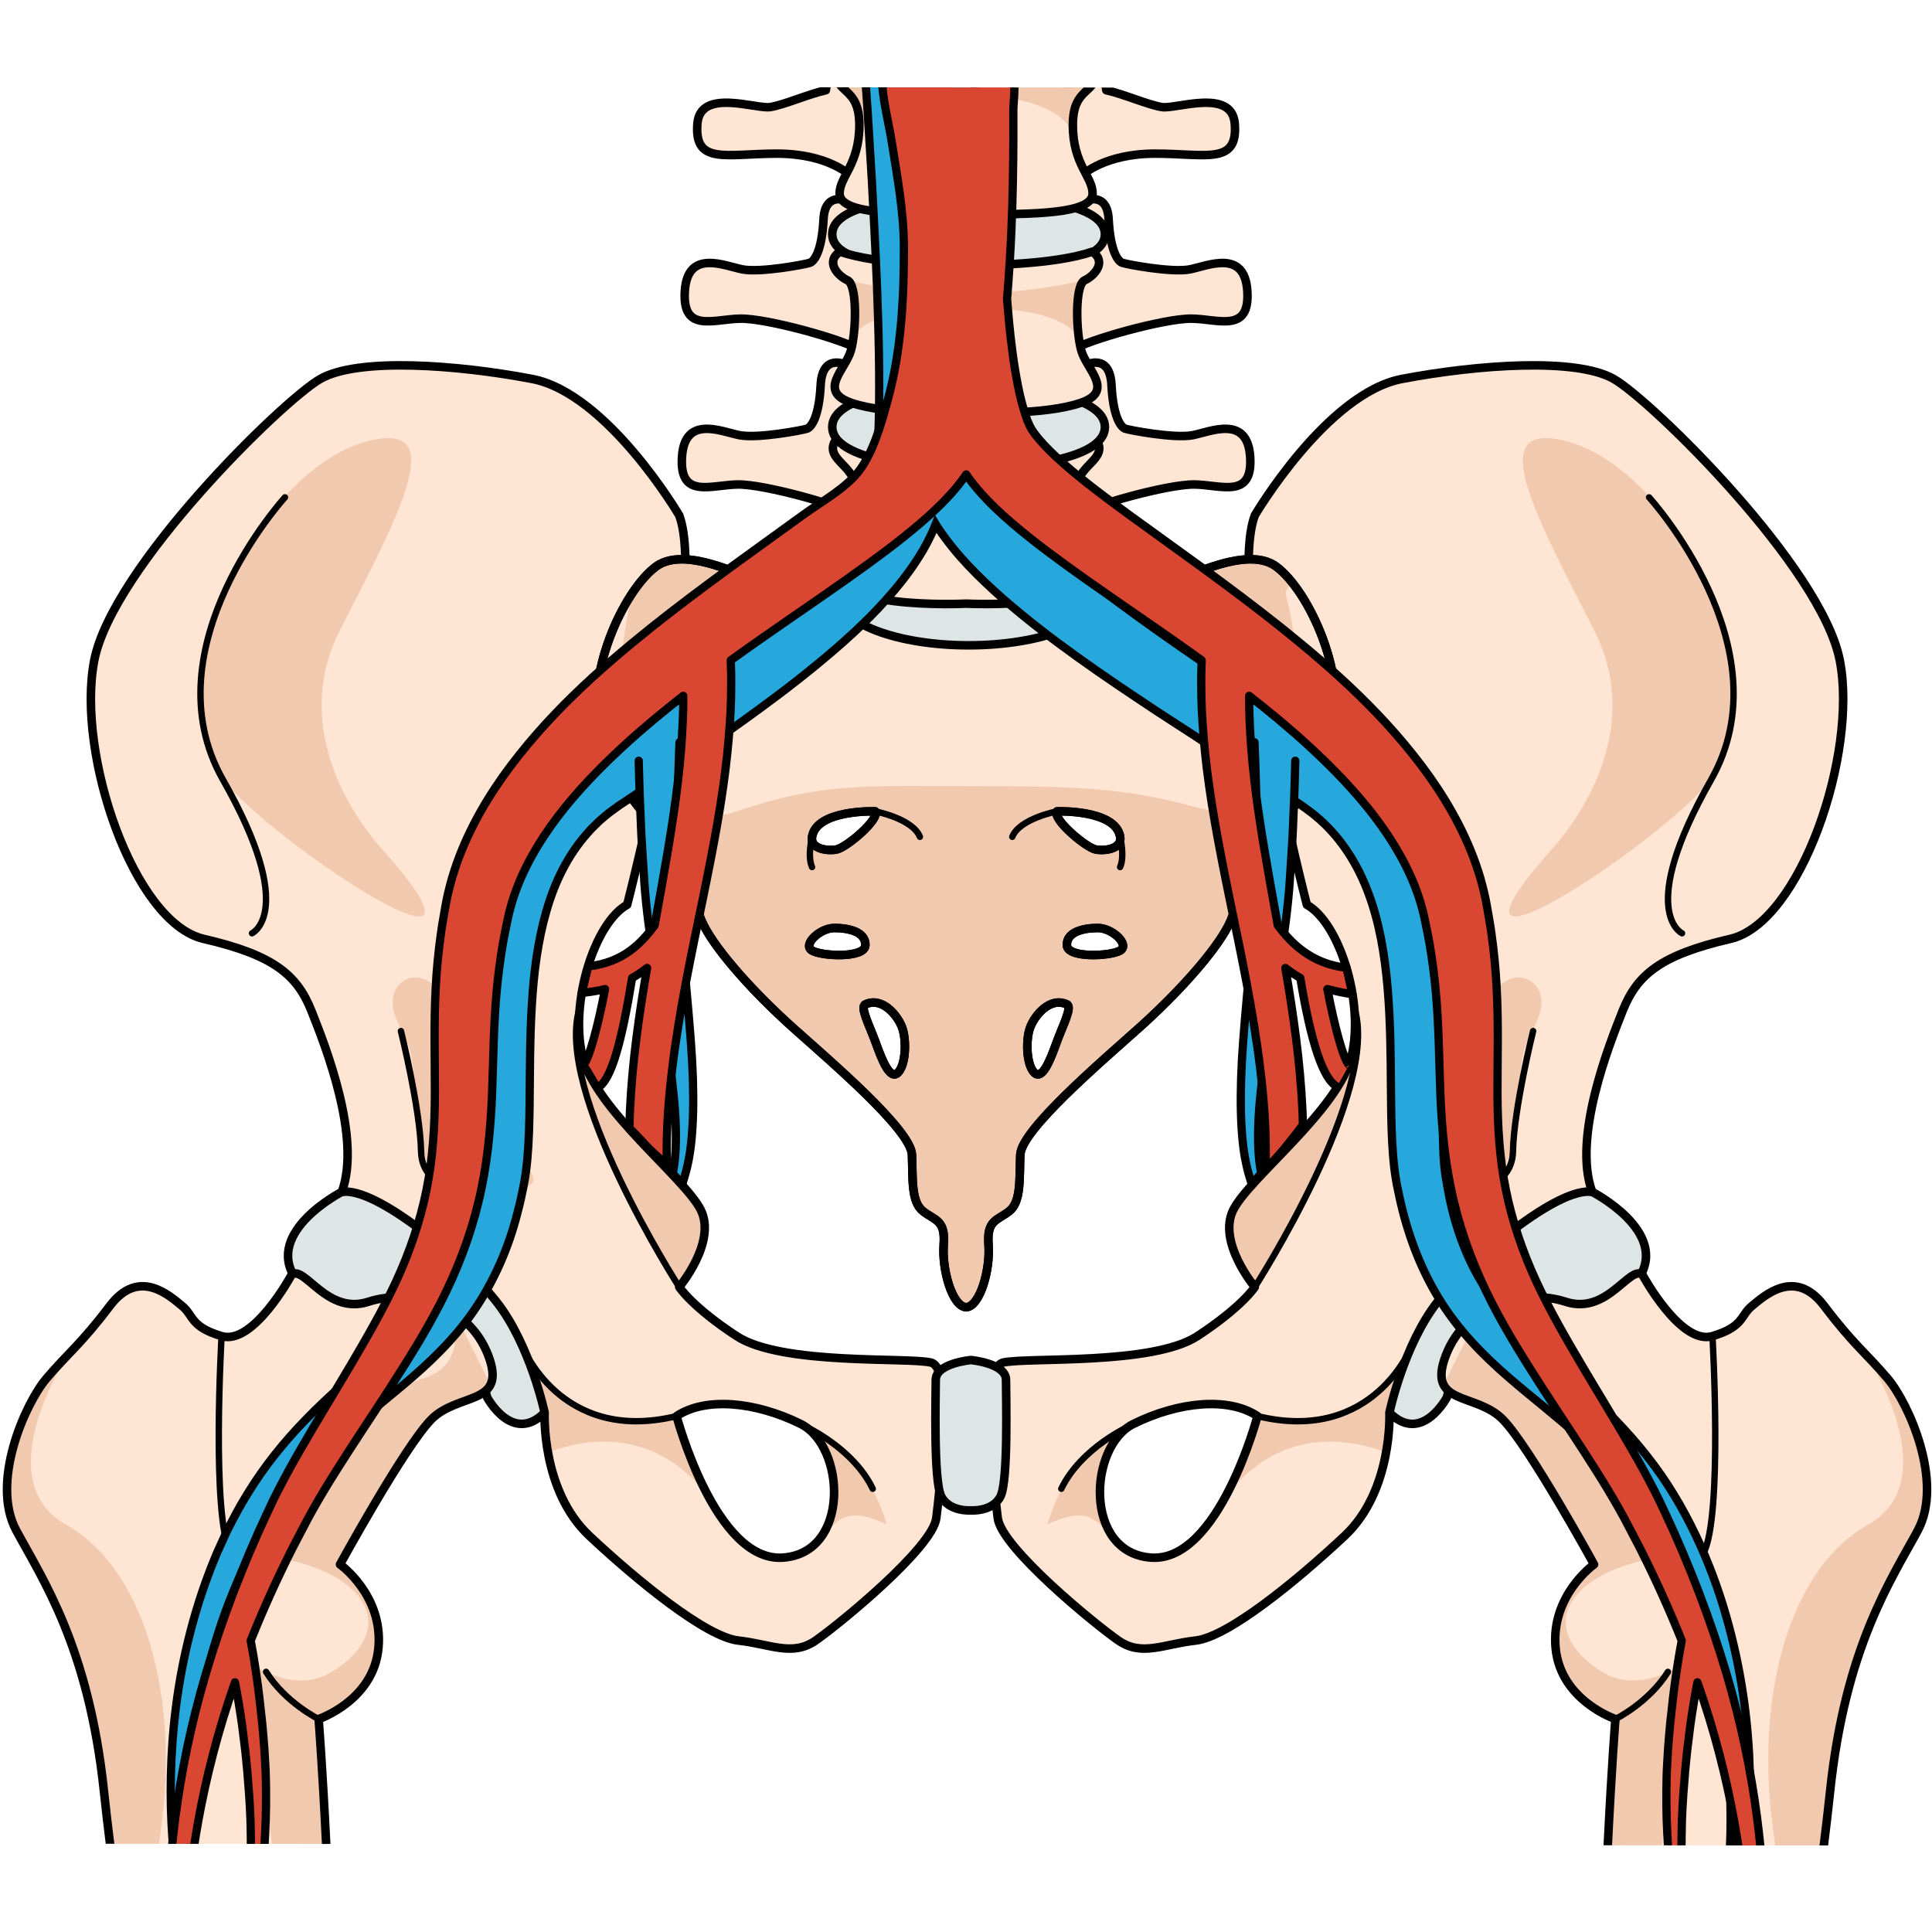
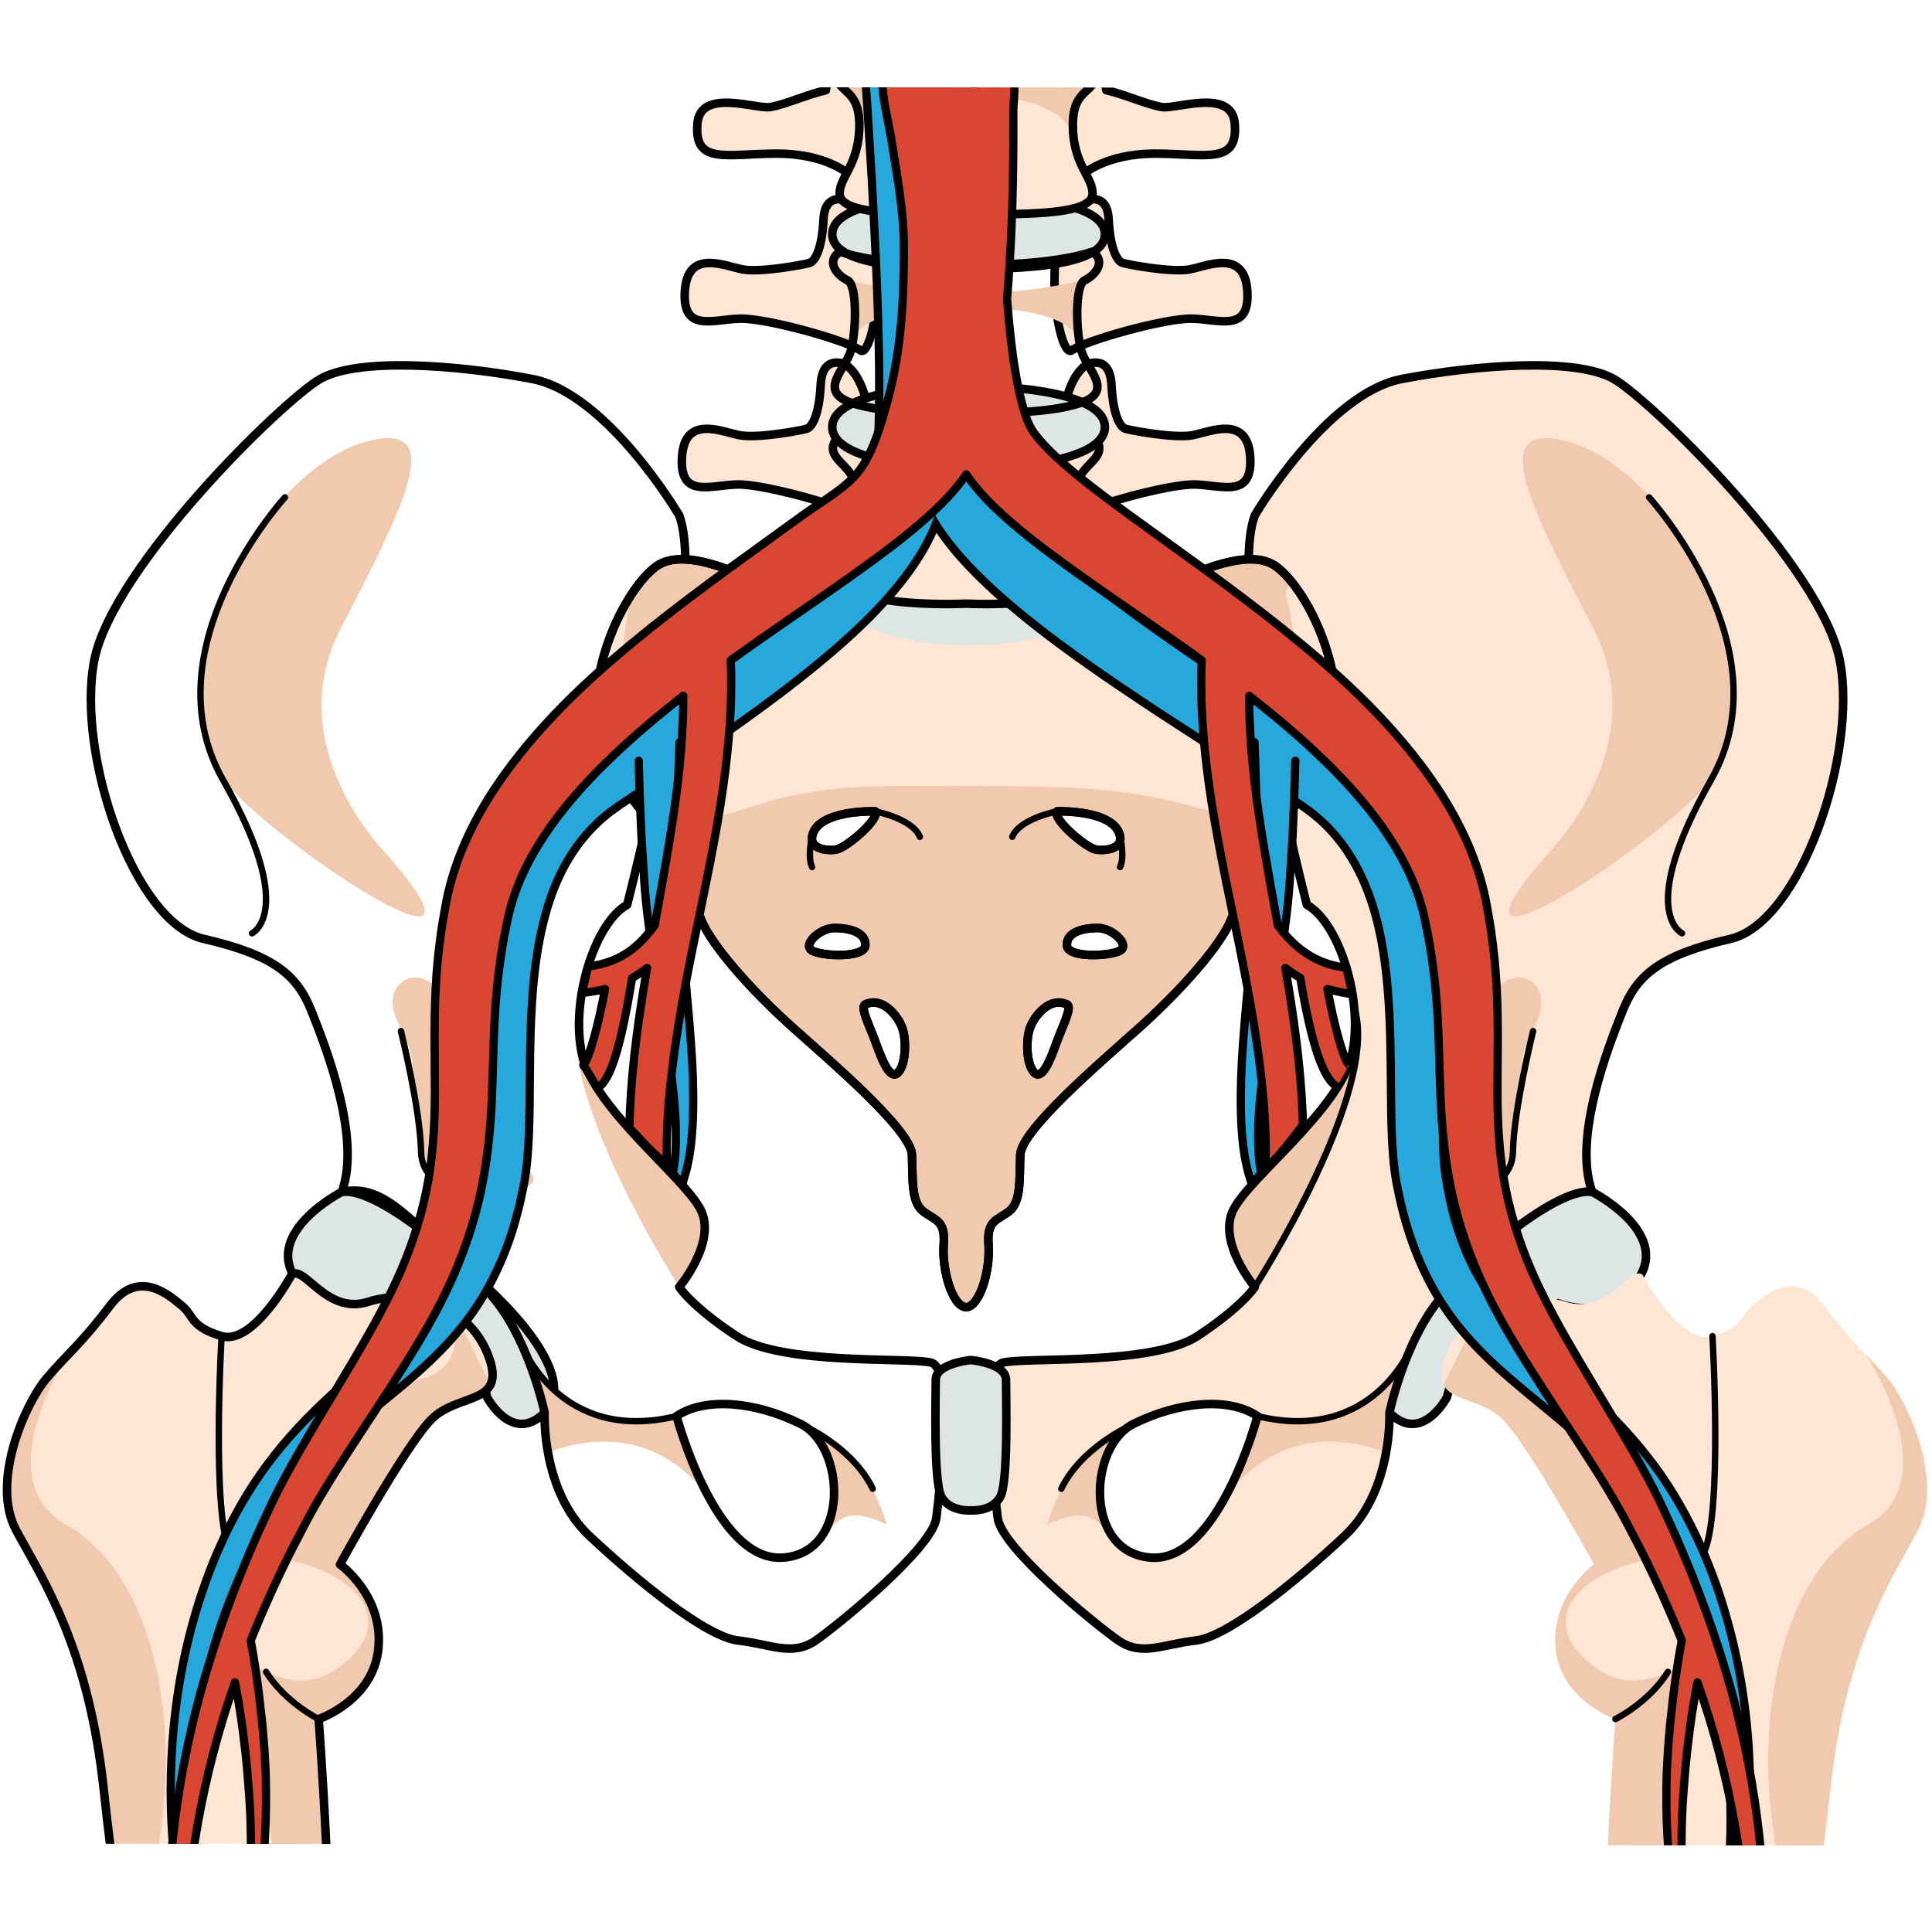
<svg xmlns="http://www.w3.org/2000/svg" xmlns:xlink="http://www.w3.org/1999/xlink" version="1.1" id="Layer_1" width="800px" height="800px" viewBox="0 0 234.671 213.687" enable-background="new 0 0 234.671 213.687" xml:space="preserve">
  <g>
    <g>
      <defs>
        <polygon id="SVGID_1_" points="239.917,213.687 -7.544,213.437 -7.544,0 239.917,0.25    " />
      </defs>
      <clipPath id="SVGID_2_">
        <use xlink:href="#SVGID_1_" overflow="visible" />
      </clipPath>
      <g clip-path="url(#SVGID_2_)">
        <g>
          <g>
            <path fill="#DDE5E5" d="M41.52,134.283c0,0-9.374,4.795-5.668,10.465c3.706,5.666,9.81,3.051,9.81,3.051       s5.885,0.436,8.937,2.834c3.053,2.396,4.578,8.613,4.578,8.613s3.054,5.771,6.977,1.848c3.923-3.922-2.921-11.961-9.653-17.576       C49.768,137.904,46.752,133.191,41.52,134.283z" />
            <path fill="none" stroke="#000000" stroke-width="1.037" stroke-linecap="round" stroke-linejoin="round" stroke-miterlimit="10" d="       M41.52,134.283c0,0-9.374,4.795-5.668,10.465c3.706,5.666,9.81,3.051,9.81,3.051s5.885,0.436,8.937,2.834       c3.053,2.396,4.578,8.613,4.578,8.613s3.054,5.771,6.977,1.848c3.923-3.922-2.921-11.961-9.653-17.576       C49.768,137.904,46.752,133.191,41.52,134.283z" />
-             <path fill="#FFE5D3" d="M113.078,155.012c-2.834-0.674-18.151,0.357-23.601-3.211c-5.449-3.566-6.976-5.965-6.976-5.965       s4.576-5.449,2.615-9.373s-12.86-12.207-14.387-18.746c-1.525-6.539,1.526-16.131,5.45-18.311c0,0,9.811-37.93,6.321-47.303       c0,0-8.719-14.822-17.874-16.567c-9.156-1.744-21.145-2.615-25.722,0C34.328,38.153,13.621,58.426,11.44,69.76       c-2.181,11.336,4.794,31.827,13.296,33.788c8.501,1.963,11.336,4.359,13.079,8.721c1.743,4.359,6.103,15.476,3.705,22.015       c4.143-0.654,14.604,8.064,18.748,13.297c4.142,5.23,5.885,13.514,5.885,13.514s-0.437,9.469,5.449,14.98       s14.169,12.268,18.093,12.705c3.924,0.436,6.539,1.961,9.373,0c2.833-1.963,14.229-11.268,14.663-14.896       C114.167,170.25,115.911,155.686,113.078,155.012z M95.088,178.707c-8.215,0.564-12.91-17.191-12.91-17.191       c3.521-2.348,9.584-1.76,15.062,0.945C102.716,165.168,103.303,178.143,95.088,178.707z" />
            <path fill="#F1C9AE" d="M82.501,145.836c0,0,4.576-5.449,2.615-9.373s-12.86-12.207-14.387-18.746       c-0.421-1.805-0.483-3.844-0.285-5.895C67.094,121.896,82.501,145.836,82.501,145.836z" />
            <g>
              <path fill="#F1C9AE" d="M66.557,165.902c11.225-4.061,17.431,2.49,19.729,5.797c-2.614-4.656-4.044-9.943-4.104-10.164        c-2.464,0.408-5.181,0.998-8.13,0.604c-6.963-0.936-10.068-7.955-10.068-7.955h-0.025c1.515,3.691,2.193,6.91,2.193,6.91        S66.065,163.154,66.557,165.902z" />
              <path fill="#F1C9AE" d="M95.768,161.793l-0.007,0.002c0.496,0.207,0.99,0.426,1.479,0.666        c4.429,2.189,5.656,11.09,1.622,14.715l0.001-0.002c2.854-2.498,3.038-5.104,8.823-2.533        C104.792,164.465,95.768,161.793,95.768,161.793z" />
              <polygon fill="#F1C9AE" points="87.336,173.428 87.331,173.418 87.335,173.43       " />
            </g>
            <path fill="#F1C9AE" d="M49.464,108.428c-1.266,0.508-2.126,1.973-1.638,3.895c0.506,1.996,1.819,3.463,2.152,5.621       c0.422,2.722,0.616,5.503,0.914,8.244c0.508,4.672,1.459,8.48,10.553,7.938c9.094-0.541-3.216-6.416-3.692-8.121       c-1.435-5.127-1.066-12.347-4.828-16.556C51.854,108.249,50.518,108.006,49.464,108.428z" />
            <path fill="#F1C9AE" d="M46.718,92.987c0,0-12.67-12.785-5.418-26.95c7.253-14.162,13.015-24.889,4.133-23.127       c-8.883,1.764-16.894,13.455-18.79,19.969c-1.897,6.512-3.221,14.285,0,20.53C29.863,89.653,64.088,112.735,46.718,92.987z" />
            <path fill="none" stroke="#000000" stroke-width="1.037" stroke-linecap="round" stroke-linejoin="round" stroke-miterlimit="10" d="       M113.078,155.012c-2.834-0.674-18.151,0.357-23.601-3.211c-5.449-3.566-6.976-5.965-6.976-5.965s4.576-5.449,2.615-9.373       s-12.86-12.207-14.387-18.746c-1.525-6.539,1.526-16.131,5.45-18.311c0,0,9.811-37.93,6.321-47.303       c0,0-8.719-14.822-17.874-16.567c-9.156-1.744-21.145-2.615-25.722,0C34.328,38.153,13.621,58.426,11.44,69.76       c-2.181,11.336,4.794,31.827,13.296,33.788c8.501,1.963,11.336,4.359,13.079,8.721c1.743,4.359,6.103,15.476,3.705,22.015       c4.143-0.654,14.604,8.064,18.748,13.297c4.142,5.23,5.885,13.514,5.885,13.514s-0.437,9.469,5.449,14.98       s14.169,12.268,18.093,12.705c3.924,0.436,6.539,1.961,9.373,0c2.833-1.963,14.229-11.268,14.663-14.896       C114.167,170.25,115.911,155.686,113.078,155.012z M95.088,178.707c-8.215,0.564-12.91-17.191-12.91-17.191       c3.521-2.348,9.584-1.76,15.062,0.945C102.716,165.168,103.303,178.143,95.088,178.707z" />
            <path fill="none" stroke="#000000" stroke-width="0.777" stroke-linecap="round" stroke-linejoin="round" stroke-miterlimit="10" d="       M34.613,49.918c0,0-16.662,18.246-7.526,34.315c9.135,16.066,3.522,18.635,3.522,18.635" />
            <path fill="none" stroke="#000000" stroke-width="0.777" stroke-linecap="round" stroke-linejoin="round" stroke-miterlimit="10" d="       M48.697,114.747c0,0,2.337,9.396,2.446,14.578c0.109,5.184,6.61,4.801,6.61,4.801" />
-             <path fill="none" stroke="#000000" stroke-width="0.777" stroke-linecap="round" stroke-linejoin="round" stroke-miterlimit="10" d="       M82.501,145.836c0,0-15.409-23.943-12.056-34.015" />
            <g>
              <path fill="#FFE5D3" d="M35.43,144.332c0,0-4.647,8.635-8.516,7.469c-3.868-1.164-3.354-2.502-4.818-3.682        c-1.463-1.182-5.197-4.689-8.741-0.002c-3.545,4.689-5.137,5.787-7.712,8.826c-2.577,3.037-6.832,12.584-3.668,18.465        c3.164,5.879,8.815,14.143,10.658,31.754c1.844,17.611,6.763,44.572,6.311,64.139c-0.453,19.568,1.38,50.877,3.409,80.662        c2.028,29.787,4.827,75.178,2.357,80.178s-7.714,5-7.464,12.174s4.656,6.523,3.742,11.088        c-0.914,4.566-0.955,7.395,2.727,5.002c3.683-2.391,5.454-2.824,5.454-2.824s5.449,4.129,9.407,3.695        c3.959-0.432,16.26-1.518,16.26-1.518s1.891,5.217,8.471,4.783c6.581-0.434,11.525-2.826,10.8-9.346        c3.674-6.959,2.919-20.656-5.979-21.744c-3.673-8.48-7.511-6.307-8.905-8.697c-1.395-2.393-8.338-40.172-11.167-71.264        c-2.83-31.092-7.58-76.535-7.546-104.146s-1.806-51.031-1.806-51.031s6.684-2.242,7.266-8.652        c0.581-6.41-4.672-10.127-4.672-10.127s7.781-14.207,11.058-17.582c3.275-3.375,9.345-1.635,6.922-7.873        c-2.423-6.24-9.514-8.082-14.542-6.447C39.708,149.268,37.002,143.18,35.43,144.332z" />
              <path fill="#F1C9AE" d="M19.551,211.658c2.21-15.83-1.824-31.498-11.522-36.947s0.136-20.537,0.136-20.537l0,0        c-0.805,0.844-1.602,1.682-2.521,2.77c-2.577,3.037-6.832,12.584-3.668,18.465c3.164,5.879,8.815,14.143,10.658,31.754        c1.844,17.611,6.763,44.572,6.311,64.139c-0.027,1.127-0.033,2.293-0.026,3.494c0.172-0.682,0.297-1.457,0.351-2.371        C20.212,256.486,17.342,227.488,19.551,211.658z" />
              <path fill="#F1C9AE" d="M59.569,157.674l-4.318-8.594c-0.141-0.092-0.278-0.189-0.422-0.275        c0.816,2.795,1.053,6.762-3.445,8.146c-7.218,2.215-18.358,17.898-18.271,21.688c11.326,1.674,15.635,8.693,7.198,13.943        c-4.604,2.863-9.915-1.047-9.915-1.047s4.562,35.066,6.235,60.559c1.675,25.492,3.848,63.576,6.507,83.91        c2.66,20.334-0.006,72.166,10.928,83.182c1.652,1.664,3.125,3.018,4.439,4.125c-2.268-5.027-7.957-42.414-10.45-69.82        c-2.83-31.092-7.58-76.535-7.546-104.146s-1.806-51.031-1.806-51.031s6.684-2.242,7.266-8.652        c0.581-6.41-4.672-10.127-4.672-10.127s7.781-14.207,11.058-17.582C54.729,159.506,58.556,159.734,59.569,157.674z" />
              <path fill="none" stroke="#000000" stroke-width="1.037" stroke-linecap="round" stroke-linejoin="round" stroke-miterlimit="10" d="        M35.43,144.332c0,0-4.647,8.635-8.516,7.469c-3.868-1.164-3.354-2.502-4.818-3.682c-1.463-1.182-5.197-4.689-8.741-0.002        c-3.545,4.689-5.137,5.787-7.712,8.826c-2.577,3.037-6.832,12.584-3.668,18.465c3.164,5.879,8.815,14.143,10.658,31.754        c1.844,17.611,6.763,44.572,6.311,64.139c-0.453,19.568,1.38,50.877,3.409,80.662c2.028,29.787,4.827,75.178,2.357,80.178        s-7.714,5-7.464,12.174s4.656,6.523,3.742,11.088c-0.914,4.566-0.955,7.395,2.727,5.002c3.683-2.391,5.454-2.824,5.454-2.824        s5.449,4.129,9.407,3.695c3.959-0.432,16.26-1.518,16.26-1.518s1.891,5.217,8.471,4.783c6.581-0.434,11.525-2.826,10.8-9.346        c3.674-6.959,2.919-20.656-5.979-21.744c-3.673-8.48-7.511-6.307-8.905-8.697c-1.395-2.393-8.338-40.172-11.167-71.264        c-2.83-31.092-7.58-76.535-7.546-104.146s-1.806-51.031-1.806-51.031s6.684-2.242,7.266-8.652        c0.581-6.41-4.672-10.127-4.672-10.127s7.781-14.207,11.058-17.582c3.275-3.375,9.345-1.635,6.922-7.873        c-2.423-6.24-9.514-8.082-14.542-6.447C39.708,149.268,37.002,143.18,35.43,144.332z" />
              <path fill="none" stroke="#000000" stroke-width="0.777" stroke-linecap="round" stroke-linejoin="round" stroke-miterlimit="10" d="        M26.915,151.801c0,0-1.266,21.877,1.081,26.354" />
              <path fill="none" stroke="#000000" stroke-width="0.777" stroke-linecap="round" stroke-linejoin="round" stroke-miterlimit="10" d="        M38.704,198.313c0,0-4.048-1.988-6.381-5.732" />
            </g>
            <path fill="none" stroke="#000000" stroke-width="0.777" stroke-linecap="round" stroke-linejoin="round" stroke-miterlimit="10" d="       M63.404,152.896c0,0,4.586,12.078,18.774,8.619" />
            <path fill="none" stroke="#000000" stroke-width="0.777" stroke-linecap="round" stroke-linejoin="round" stroke-miterlimit="10" d="       M97.656,162.693c0,0,5.915,2.613,8.352,7.646" />
          </g>
          <g>
            <path fill="#DDE5E5" d="M193.399,134.283c0,0,9.374,4.795,5.668,10.465c-3.706,5.666-9.81,3.051-9.81,3.051       s-5.885,0.436-8.937,2.834c-3.053,2.396-4.578,8.613-4.578,8.613s-3.054,5.771-6.977,1.848       c-3.923-3.922,2.921-11.961,9.653-17.576C185.151,137.904,188.167,133.191,193.399,134.283z" />
            <path fill="none" stroke="#000000" stroke-width="1.037" stroke-linecap="round" stroke-linejoin="round" stroke-miterlimit="10" d="       M193.399,134.283c0,0,9.374,4.795,5.668,10.465c-3.706,5.666-9.81,3.051-9.81,3.051s-5.885,0.436-8.937,2.834       c-3.053,2.396-4.578,8.613-4.578,8.613s-3.054,5.771-6.977,1.848c-3.923-3.922,2.921-11.961,9.653-17.576       C185.151,137.904,188.167,133.191,193.399,134.283z" />
            <path fill="#FFE5D3" d="M121.188,173.883c0.435,3.629,11.83,12.934,14.664,14.896c2.834,1.961,5.448,0.436,9.372,0       c3.924-0.438,12.207-7.193,18.093-12.705s5.449-14.98,5.449-14.98s1.743-8.283,5.886-13.514       c4.143-5.232,14.604-13.951,18.747-13.297c-2.397-6.539,1.962-17.656,3.705-22.015c1.743-4.361,4.578-6.758,13.08-8.721       c8.502-1.961,15.476-22.451,13.295-33.788c-2.181-11.334-22.888-31.607-27.466-34.223c-4.577-2.615-16.565-1.744-25.722,0       c-9.155,1.745-17.874,16.567-17.874,16.567c-3.489,9.373,6.321,47.303,6.321,47.303c3.924,2.18,6.976,11.771,5.45,18.311       c-1.526,6.539-12.426,14.822-14.387,18.746s2.615,9.373,2.615,9.373s-1.526,2.398-6.976,5.965       c-5.449,3.568-20.767,2.537-23.601,3.211C119.008,155.686,120.752,170.25,121.188,173.883z M137.679,162.461       c5.478-2.705,11.541-3.293,15.062-0.945c0,0-4.695,17.756-12.91,17.191S132.203,165.168,137.679,162.461z" />
            <path fill="#F1C9AE" d="M152.417,145.836c0,0-4.576-5.449-2.615-9.373s12.86-12.207,14.387-18.746       c0.421-1.805,0.483-3.844,0.285-5.895C167.825,121.896,152.417,145.836,152.417,145.836z" />
            <g>
              <path fill="#F1C9AE" d="M168.362,165.902c-11.225-4.061-17.431,2.49-19.729,5.797c2.614-4.656,4.044-9.943,4.104-10.164        c2.464,0.408,5.181,0.998,8.13,0.604c6.963-0.936,10.068-7.955,10.068-7.955h0.025c-1.515,3.691-2.193,6.91-2.193,6.91        S168.854,163.154,168.362,165.902z" />
              <path fill="#F1C9AE" d="M139.152,161.793l0.006,0.002c-0.496,0.207-0.99,0.426-1.479,0.666        c-4.429,2.189-5.656,11.09-1.622,14.715l-0.001-0.002c-2.854-2.498-3.038-5.104-8.822-2.533        C130.126,164.465,139.152,161.793,139.152,161.793z" />
              <polygon fill="#F1C9AE" points="147.583,173.428 147.588,173.418 147.583,173.43       " />
            </g>
            <path fill="#F1C9AE" d="M185.455,108.428c1.266,0.508,2.126,1.973,1.638,3.895c-0.506,1.996-1.819,3.463-2.152,5.621       c-0.422,2.722-0.616,5.503-0.913,8.244c-0.509,4.672-1.46,8.48-10.554,7.938c-9.094-0.541,3.216-6.416,3.692-8.121       c1.435-5.127,1.066-12.347,4.828-16.556C183.065,108.249,184.401,108.006,185.455,108.428z" />
            <path fill="#F1C9AE" d="M188.201,92.987c0,0,12.67-12.785,5.418-26.95c-7.253-14.162-13.015-24.889-4.133-23.127       c8.883,1.764,16.894,13.455,18.79,19.969c1.897,6.512,3.221,14.285,0,20.53C205.056,89.653,170.831,112.735,188.201,92.987z" />
            <path fill="none" stroke="#000000" stroke-width="1.037" stroke-linecap="round" stroke-linejoin="round" stroke-miterlimit="10" d="       M121.188,173.883c0.435,3.629,11.83,12.934,14.664,14.896c2.834,1.961,5.448,0.436,9.372,0       c3.924-0.438,12.207-7.193,18.093-12.705s5.449-14.98,5.449-14.98s1.743-8.283,5.886-13.514       c4.143-5.232,14.604-13.951,18.747-13.297c-2.397-6.539,1.962-17.656,3.705-22.015c1.743-4.361,4.578-6.758,13.08-8.721       c8.502-1.961,15.476-22.451,13.295-33.788c-2.181-11.334-22.888-31.607-27.466-34.223c-4.577-2.615-16.565-1.744-25.722,0       c-9.155,1.745-17.874,16.567-17.874,16.567c-3.489,9.373,6.321,47.303,6.321,47.303c3.924,2.18,6.976,11.771,5.45,18.311       c-1.526,6.539-12.426,14.822-14.387,18.746s2.615,9.373,2.615,9.373s-1.526,2.398-6.976,5.965       c-5.449,3.568-20.767,2.537-23.601,3.211C119.008,155.686,120.752,170.25,121.188,173.883z M137.679,162.461       c5.478-2.705,11.541-3.293,15.062-0.945c0,0-4.695,17.756-12.91,17.191S132.203,165.168,137.679,162.461z" />
            <path fill="none" stroke="#000000" stroke-width="0.777" stroke-linecap="round" stroke-linejoin="round" stroke-miterlimit="10" d="       M200.306,49.918c0,0,16.662,18.246,7.526,34.315c-9.135,16.066-3.522,18.635-3.522,18.635" />
            <path fill="none" stroke="#000000" stroke-width="0.777" stroke-linecap="round" stroke-linejoin="round" stroke-miterlimit="10" d="       M186.222,114.747c0,0-2.337,9.396-2.446,14.578c-0.109,5.184-6.61,4.801-6.61,4.801" />
            <path fill="none" stroke="#000000" stroke-width="0.777" stroke-linecap="round" stroke-linejoin="round" stroke-miterlimit="10" d="       M152.417,145.836c0,0,15.409-23.943,12.056-34.015" />
            <g>
              <path fill="#FFE5D3" d="M199.489,144.332c0,0,4.647,8.635,8.516,7.469c3.868-1.164,3.354-2.502,4.818-3.682        c1.463-1.182,5.197-4.689,8.741-0.002c3.545,4.689,5.137,5.787,7.713,8.826c2.576,3.037,6.831,12.584,3.667,18.465        c-3.164,5.879-8.815,14.143-10.658,31.754s-6.763,44.572-6.311,64.139c0.453,19.568-1.38,50.877-3.409,80.662        c-2.028,29.787-4.827,75.178-2.357,80.178s7.714,5,7.464,12.174s-4.656,6.523-3.742,11.088        c0.914,4.566,0.955,7.395-2.727,5.002c-3.683-2.391-5.454-2.824-5.454-2.824s-5.449,4.129-9.407,3.695        c-3.959-0.432-16.26-1.518-16.26-1.518s-1.89,5.217-8.471,4.783s-11.525-2.826-10.8-9.346        c-3.674-6.959-2.919-20.656,5.979-21.744c3.673-8.48,7.511-6.307,8.905-8.697c1.395-2.393,8.338-40.172,11.167-71.264        c2.83-31.092,7.58-76.535,7.546-104.146s1.806-51.031,1.806-51.031s-6.684-2.242-7.266-8.652        c-0.581-6.41,4.672-10.127,4.672-10.127s-7.781-14.207-11.058-17.582c-3.275-3.375-9.345-1.635-6.921-7.873        c2.422-6.24,9.513-8.082,14.541-6.447C195.211,149.268,197.917,143.18,199.489,144.332z" />
              <path fill="#F1C9AE" d="M215.368,211.658c-2.21-15.83,1.825-31.498,11.522-36.947c9.698-5.449-0.136-20.537-0.136-20.537l0,0        c0.805,0.844,1.602,1.682,2.522,2.77c2.576,3.037,6.831,12.584,3.667,18.465c-3.164,5.879-8.815,14.143-10.658,31.754        s-6.763,44.572-6.311,64.139c0.027,1.127,0.033,2.293,0.026,3.494c-0.172-0.682-0.297-1.457-0.351-2.371        C214.707,256.486,217.577,227.488,215.368,211.658z" />
              <path fill="#F1C9AE" d="M175.35,157.674l4.318-8.594c0.141-0.092,0.278-0.189,0.422-0.275        c-0.816,2.795-1.053,6.762,3.445,8.146c7.218,2.215,18.358,17.898,18.271,21.688c-11.326,1.674-15.635,8.693-7.198,13.943        c4.604,2.863,9.915-1.047,9.915-1.047s-4.562,35.066-6.235,60.559c-1.675,25.492-3.848,63.576-6.507,83.91        c-2.66,20.334,0.006,72.166-10.928,83.182c-1.652,1.664-3.125,3.018-4.439,4.125c2.268-5.027,7.957-42.414,10.45-69.82        c2.83-31.092,7.58-76.535,7.546-104.146s1.806-51.031,1.806-51.031s-6.684-2.242-7.266-8.652        c-0.581-6.41,4.672-10.127,4.672-10.127s-7.781-14.207-11.058-17.582C180.19,159.506,176.363,159.734,175.35,157.674z" />
-               <path fill="none" stroke="#000000" stroke-width="1.037" stroke-linecap="round" stroke-linejoin="round" stroke-miterlimit="10" d="        M199.489,144.332c0,0,4.647,8.635,8.516,7.469c3.868-1.164,3.354-2.502,4.818-3.682c1.463-1.182,5.197-4.689,8.741-0.002        c3.545,4.689,5.137,5.787,7.713,8.826c2.576,3.037,6.831,12.584,3.667,18.465c-3.164,5.879-8.815,14.143-10.658,31.754        s-6.763,44.572-6.311,64.139c0.453,19.568-1.38,50.877-3.409,80.662c-2.028,29.787-4.827,75.178-2.357,80.178        s7.714,5,7.464,12.174s-4.656,6.523-3.742,11.088c0.914,4.566,0.955,7.395-2.727,5.002c-3.683-2.391-5.454-2.824-5.454-2.824        s-5.449,4.129-9.407,3.695c-3.959-0.432-16.26-1.518-16.26-1.518s-1.89,5.217-8.471,4.783s-11.525-2.826-10.8-9.346        c-3.674-6.959-2.919-20.656,5.979-21.744c3.673-8.48,7.511-6.307,8.905-8.697c1.395-2.393,8.338-40.172,11.167-71.264        c2.83-31.092,7.58-76.535,7.546-104.146s1.806-51.031,1.806-51.031s-6.684-2.242-7.266-8.652        c-0.581-6.41,4.672-10.127,4.672-10.127s-7.781-14.207-11.058-17.582c-3.275-3.375-9.345-1.635-6.921-7.873        c2.422-6.24,9.513-8.082,14.541-6.447C195.211,149.268,197.917,143.18,199.489,144.332z" />
              <path fill="none" stroke="#000000" stroke-width="0.777" stroke-linecap="round" stroke-linejoin="round" stroke-miterlimit="10" d="        M208.004,151.801c0,0,1.266,21.877-1.081,26.354" />
              <path fill="none" stroke="#000000" stroke-width="0.777" stroke-linecap="round" stroke-linejoin="round" stroke-miterlimit="10" d="        M196.215,198.313c0,0,4.048-1.988,6.381-5.732" />
            </g>
            <path fill="none" stroke="#000000" stroke-width="0.777" stroke-linecap="round" stroke-linejoin="round" stroke-miterlimit="10" d="       M171.515,152.896c0,0-4.586,12.078-18.774,8.619" />
            <path fill="none" stroke="#000000" stroke-width="0.777" stroke-linecap="round" stroke-linejoin="round" stroke-miterlimit="10" d="       M137.263,162.693c0,0-5.915,2.613-8.352,7.646" />
          </g>
          <path fill="#DDE5E5" d="M117.929,172.969c0,0,2.641,0.195,3.599-1.701c0.957-1.896,0.667-12.143,0.667-14.158      c0-2.014-4.266-2.404-4.266-2.404s-4.267,0.391-4.267,2.404c0,2.016-0.29,12.262,0.667,14.158      C115.288,173.164,117.929,172.969,117.929,172.969z" />
          <path fill="none" stroke="#000000" stroke-width="1.037" stroke-linecap="round" stroke-linejoin="round" stroke-miterlimit="10" d="      M117.929,172.969c0,0,2.641,0.195,3.599-1.701c0.957-1.896,0.667-12.143,0.667-14.158c0-2.014-4.266-2.404-4.266-2.404      s-4.267,0.391-4.267,2.404c0,2.016-0.29,12.262,0.667,14.158C115.288,173.164,117.929,172.969,117.929,172.969z" />
        </g>
        <g>
          <g>
            <path fill="#FFE5D3" d="M155.004,58.313c-3.968-2.914-12.816,2.287-16.22,3.639c-2.919,1.16-9.413-3.119-9.413-3.119       l-12.02-0.105l-12.023,0.105c0,0-6.496,4.279-9.415,3.119c-3.401-1.352-12.248-6.553-16.217-3.639       c-3.97,2.91-8.961,13.521-6.692,21.118c2.268,7.592,11.228,15.082,11.228,15.082s-0.452,4.057,1.246,7.387       c1.703,3.326,6.239,8.322,10.891,12.482c4.649,4.16,14.29,12.378,14.403,15.394c0.114,3.018-0.113,5.723,1.36,6.867       s2.723,1.041,2.495,4.057c-0.226,3.018,1.021,7.49,2.725,7.594c1.7-0.104,2.947-4.576,2.721-7.594       c-0.228-3.016,1.021-2.912,2.494-4.057c1.475-1.145,1.248-3.85,1.362-6.867c0.112-3.016,9.754-11.234,14.403-15.394       s9.186-9.156,10.887-12.482c1.703-3.33,1.248-7.387,1.248-7.387s8.96-7.49,11.229-15.082       C163.963,71.834,158.974,61.223,155.004,58.313z M98.637,91.153c0.544-3.344,7.669-3.094,7.669-3.094       c0.6,0.947-3.533,4.439-4.732,4.641C100.379,92.897,98.405,92.584,98.637,91.153z M98.637,104.971       c-1.195-0.699,0.925-2.744,2.721-2.744c1.795,0,3.807,0.498,3.753,2.094C105.056,105.918,99.835,105.668,98.637,104.971z        M109.082,119.787c-0.979,0.996-1.958-1.546-2.716-3.642c-0.757-2.096-1.951-4.32-1.255-4.641       c2.069-0.947,3.915,1.348,4.46,2.797C110.116,115.747,110.06,118.79,109.082,119.787z M128.393,88.059       c0,0,7.125-0.25,7.669,3.094c0.233,1.432-1.739,1.744-2.937,1.547C131.929,92.499,127.795,89.006,128.393,88.059z        M128.333,116.145c-0.756,2.096-1.735,4.638-2.713,3.642c-0.979-0.998-1.036-4.041-0.49-5.486       c0.543-1.449,2.39-3.744,4.458-2.797C130.287,111.825,129.092,114.049,128.333,116.145z M136.062,104.971       c-1.196,0.697-6.417,0.947-6.472-0.65c-0.056-1.596,1.956-2.094,3.751-2.094C135.137,102.227,137.258,104.272,136.062,104.971z       " />
            <g>
              <path fill="#F1C9AE" d="M155.004,58.313c-3.968-2.914-12.816,2.287-16.22,3.639c-1.281,0.51-3.251-0.029-5.062-0.799        c-0.211,0.107-0.42,0.211-0.632,0.32c-1.219,3.318,5.614,4.379,11.605,4.746c5.993,0.365-6.792,14.659,5.128,14.981        c11.918,0.324,6.305-19.727,6.305-19.727l0.718-1.348C156.228,59.371,155.605,58.754,155.004,58.313z" />
              <path fill="#F1C9AE" d="M88.291,66.219c5.938-0.363,12.691-1.41,11.632-4.656c-1.486,0.527-2.969,0.801-4.009,0.389        c-3.401-1.352-12.248-6.553-16.217-3.639c-0.929,0.68-1.907,1.781-2.841,3.16l0,0c0,0-5.61,20.051,6.309,19.727        C95.082,80.877,82.297,66.584,88.291,66.219z" />
            </g>
            <path fill="#F1C9AE" d="M161.026,81.243c-2.117,3.289-7.082,8.713-15.816,6.299c-8.702-2.406-14.967-2.553-27.561-2.553       c-12.593,0-17.773-0.447-28.161,3.066c-10.332,3.492-15.776-6.746-15.833-6.855c2.965,6.945,10.577,13.313,10.577,13.313       s-0.452,4.057,1.246,7.387c1.703,3.326,6.239,8.322,10.891,12.482c4.649,4.16,14.29,12.378,14.403,15.394       c0.114,3.018-0.113,5.723,1.36,6.867s2.723,1.041,2.495,4.057c-0.226,3.018,1.021,7.49,2.725,7.594       c1.7-0.104,2.947-4.576,2.721-7.594c-0.228-3.016,1.021-2.912,2.494-4.057c1.475-1.145,1.248-3.85,1.362-6.867       c0.112-3.016,9.754-11.234,14.403-15.394s9.186-9.156,10.887-12.482c1.703-3.33,1.248-7.387,1.248-7.387       S158.045,88.172,161.026,81.243z M98.637,91.153c0.544-3.344,7.669-3.094,7.669-3.094c0.6,0.947-3.533,4.439-4.732,4.641       C100.379,92.897,98.405,92.584,98.637,91.153z M98.637,104.971c-1.195-0.699,0.925-2.744,2.721-2.744       c1.795,0,3.807,0.498,3.753,2.094C105.056,105.918,99.835,105.668,98.637,104.971z M109.082,119.787       c-0.979,0.996-1.958-1.546-2.716-3.642c-0.757-2.096-1.951-4.32-1.255-4.641c2.069-0.947,3.915,1.348,4.46,2.797       C110.116,115.747,110.06,118.79,109.082,119.787z M128.393,88.059c0,0,7.125-0.25,7.669,3.094       c0.233,1.432-1.739,1.744-2.937,1.547C131.929,92.499,127.795,89.006,128.393,88.059z M128.333,116.145       c-0.756,2.096-1.735,4.638-2.713,3.642c-0.979-0.998-1.036-4.041-0.49-5.486c0.543-1.449,2.39-3.744,4.458-2.797       C130.287,111.825,129.092,114.049,128.333,116.145z M136.062,104.971c-1.196,0.697-6.417,0.947-6.472-0.65       c-0.056-1.596,1.956-2.094,3.751-2.094C135.137,102.227,137.258,104.272,136.062,104.971z" />
            <path fill="none" stroke="#000000" stroke-width="1.037" stroke-linecap="round" stroke-linejoin="round" stroke-miterlimit="10" d="       M155.004,58.313c-3.968-2.914-12.816,2.287-16.22,3.639c-2.919,1.16-9.413-3.119-9.413-3.119l-12.02-0.105l-12.023,0.105       c0,0-6.496,4.279-9.415,3.119c-3.401-1.352-12.248-6.553-16.217-3.639c-3.97,2.91-8.961,13.521-6.692,21.118       c2.268,7.592,11.228,15.082,11.228,15.082s-0.452,4.057,1.246,7.387c1.703,3.326,6.239,8.322,10.891,12.482       c4.649,4.16,14.29,12.378,14.403,15.394c0.114,3.018-0.113,5.723,1.36,6.867s2.723,1.041,2.495,4.057       c-0.226,3.018,1.021,7.49,2.725,7.594c1.7-0.104,2.947-4.576,2.721-7.594c-0.228-3.016,1.021-2.912,2.494-4.057       c1.475-1.145,1.248-3.85,1.362-6.867c0.112-3.016,9.754-11.234,14.403-15.394s9.186-9.156,10.887-12.482       c1.703-3.33,1.248-7.387,1.248-7.387s8.96-7.49,11.229-15.082C163.963,71.834,158.974,61.223,155.004,58.313z M98.637,91.153       c0.544-3.344,7.669-3.094,7.669-3.094c0.6,0.947-3.533,4.439-4.732,4.641C100.379,92.897,98.405,92.584,98.637,91.153z        M98.637,104.971c-1.195-0.699,0.925-2.744,2.721-2.744c1.795,0,3.807,0.498,3.753,2.094       C105.056,105.918,99.835,105.668,98.637,104.971z M109.082,119.787c-0.979,0.996-1.958-1.546-2.716-3.642       c-0.757-2.096-1.951-4.32-1.255-4.641c2.069-0.947,3.915,1.348,4.46,2.797C110.116,115.747,110.06,118.79,109.082,119.787z        M128.393,88.059c0,0,7.125-0.25,7.669,3.094c0.233,1.432-1.739,1.744-2.937,1.547       C131.929,92.499,127.795,89.006,128.393,88.059z M128.333,116.145c-0.756,2.096-1.735,4.638-2.713,3.642       c-0.979-0.998-1.036-4.041-0.49-5.486c0.543-1.449,2.39-3.744,4.458-2.797C130.287,111.825,129.092,114.049,128.333,116.145z        M136.062,104.971c-1.196,0.697-6.417,0.947-6.472-0.65c-0.056-1.596,1.956-2.094,3.751-2.094       C135.137,102.227,137.258,104.272,136.062,104.971z" />
            <path fill="none" stroke="#000000" stroke-width="1.037" stroke-linecap="round" stroke-linejoin="round" stroke-miterlimit="10" d="       M155.004,58.313c-3.968-2.914-12.816,2.287-16.22,3.639c-2.919,1.16-9.413-3.119-9.413-3.119l-12.02-0.105l-12.023,0.105       c0,0-6.496,4.279-9.415,3.119c-3.401-1.352-12.248-6.553-16.217-3.639c-3.97,2.91-8.961,13.521-6.692,21.118       c2.268,7.592,11.228,15.082,11.228,15.082s-0.452,4.057,1.246,7.387c1.703,3.326,6.239,8.322,10.891,12.482       c4.649,4.16,14.29,12.378,14.403,15.394c0.114,3.018-0.113,5.723,1.36,6.867s2.723,1.041,2.495,4.057       c-0.226,3.018,1.021,7.49,2.725,7.594c1.7-0.104,2.947-4.576,2.721-7.594c-0.228-3.016,1.021-2.912,2.494-4.057       c1.475-1.145,1.248-3.85,1.362-6.867c0.112-3.016,9.754-11.234,14.403-15.394s9.186-9.156,10.887-12.482       c1.703-3.33,1.248-7.387,1.248-7.387s8.96-7.49,11.229-15.082C163.963,71.834,158.974,61.223,155.004,58.313z M98.637,91.153       c0.544-3.344,7.669-3.094,7.669-3.094c0.6,0.947-3.533,4.439-4.732,4.641C100.379,92.897,98.405,92.584,98.637,91.153z        M98.637,104.971c-1.195-0.699,0.925-2.744,2.721-2.744c1.795,0,3.807,0.498,3.753,2.094       C105.056,105.918,99.835,105.668,98.637,104.971z M109.082,119.787c-0.979,0.996-1.958-1.546-2.716-3.642       c-0.757-2.096-1.951-4.32-1.255-4.641c2.069-0.947,3.915,1.348,4.46,2.797C110.116,115.747,110.06,118.79,109.082,119.787z        M128.393,88.059c0,0,7.125-0.25,7.669,3.094c0.233,1.432-1.739,1.744-2.937,1.547       C131.929,92.499,127.795,89.006,128.393,88.059z M128.333,116.145c-0.756,2.096-1.735,4.638-2.713,3.642       c-0.979-0.998-1.036-4.041-0.49-5.486c0.543-1.449,2.39-3.744,4.458-2.797C130.287,111.825,129.092,114.049,128.333,116.145z        M136.062,104.971c-1.196,0.697-6.417,0.947-6.472-0.65c-0.056-1.596,1.956-2.094,3.751-2.094       C135.137,102.227,137.258,104.272,136.062,104.971z" />
            <path fill="#FFE5D3" d="M103.702,14.21c0,0-3.471-2-3.67,1.909s-1.133,5.13-1.664,5.313c-0.534,0.185-5.994,1.223-8.191,0.796       c-2.197-0.43-6.661-2.505-6.993,2.626c-0.331,5.129,3.464,3.418,6.728,3.359c3.262-0.062,12.852,2.625,14.582,3.847       C106.225,33.283,108.563,17.692,103.702,14.21z" />
            <path fill="#FFE5D3" d="M130.989,14.21c0,0,3.472-2,3.67,1.909c0.199,3.909,1.133,5.13,1.665,5.313       c0.532,0.185,5.994,1.223,8.191,0.796c2.196-0.43,6.659-2.505,6.992,2.626c0.333,5.129-3.462,3.418-6.728,3.359       c-3.262-0.062-12.851,2.625-14.582,3.847C128.465,33.283,126.128,17.692,130.989,14.21z" />
            <path fill="none" stroke="#000000" stroke-width="1.037" stroke-linecap="round" stroke-linejoin="round" stroke-miterlimit="10" d="       M103.702,14.21c0,0-3.471-2-3.67,1.909s-1.133,5.13-1.664,5.313c-0.534,0.185-5.994,1.223-8.191,0.796       c-2.197-0.43-6.661-2.505-6.993,2.626c-0.331,5.129,3.464,3.418,6.728,3.359c3.262-0.062,12.852,2.625,14.582,3.847       C106.225,33.283,108.563,17.692,103.702,14.21z" />
            <path fill="none" stroke="#000000" stroke-width="1.037" stroke-linecap="round" stroke-linejoin="round" stroke-miterlimit="10" d="       M130.989,14.21c0,0,3.472-2,3.67,1.909c0.199,3.909,1.133,5.13,1.665,5.313c0.532,0.185,5.994,1.223,8.191,0.796       c2.196-0.43,6.659-2.505,6.992,2.626c0.333,5.129-3.462,3.418-6.728,3.359c-3.262-0.062-12.851,2.625-14.582,3.847       C128.465,33.283,126.128,17.692,130.989,14.21z" />
            <path fill="#FFE5D3" d="M102.748,33.819c0,0-2.866-1.464-3.064,2.444c-0.199,3.908-1.133,5.129-1.665,5.315       c-0.532,0.184-5.992,1.221-8.189,0.793c-2.198-0.428-6.659-2.504-6.992,2.627c-0.334,5.129,3.462,3.422,6.725,3.357       c3.263-0.061,12.852,2.627,14.584,3.85C105.875,53.426,107.609,37.301,102.748,33.819z" />
            <path fill="#FFE5D3" d="M131.943,33.819c0,0,2.863-1.464,3.064,2.444c0.2,3.908,1.133,5.129,1.664,5.315       c0.533,0.184,5.994,1.221,8.19,0.793c2.199-0.428,6.661-2.504,6.992,2.627c0.333,5.129-3.461,3.422-6.724,3.357       c-3.263-0.061-12.854,2.627-14.586,3.85C128.815,53.426,127.082,37.301,131.943,33.819z" />
            <path fill="none" stroke="#000000" stroke-width="1.037" stroke-linecap="round" stroke-linejoin="round" stroke-miterlimit="10" d="       M102.748,33.819c0,0-2.866-1.464-3.064,2.444c-0.199,3.908-1.133,5.129-1.665,5.315c-0.532,0.184-5.992,1.221-8.189,0.793       c-2.198-0.428-6.659-2.504-6.992,2.627c-0.334,5.129,3.462,3.422,6.725,3.357c3.263-0.061,12.852,2.627,14.584,3.85       C105.875,53.426,107.609,37.301,102.748,33.819z" />
            <path fill="none" stroke="#000000" stroke-width="1.037" stroke-linecap="round" stroke-linejoin="round" stroke-miterlimit="10" d="       M131.943,33.819c0,0,2.863-1.464,3.064,2.444c0.2,3.908,1.133,5.129,1.664,5.315c0.533,0.184,5.994,1.221,8.19,0.793       c2.199-0.428,6.661-2.504,6.992,2.627c0.333,5.129-3.461,3.422-6.724,3.357c-3.263-0.061-12.854,2.627-14.586,3.85       C128.815,53.426,127.082,37.301,131.943,33.819z" />
            <path fill="#DDE5E5" d="M134.209,17.962c0,3.345-7.414,4.225-16.561,4.225c-9.145,0-16.558-0.88-16.558-4.225       c0-3.344,7.413-4.589,16.558-4.589C126.795,13.374,134.209,14.619,134.209,17.962z" />
            <path fill="none" stroke="#000000" stroke-width="1.037" stroke-linecap="round" stroke-linejoin="round" stroke-miterlimit="10" d="       M134.209,17.962c0,3.345-7.414,4.225-16.561,4.225c-9.145,0-16.558-0.88-16.558-4.225c0-3.344,7.413-4.589,16.558-4.589       C126.795,13.374,134.209,14.619,134.209,17.962z" />
            <ellipse fill="#DDE5E5" cx="117.65" cy="61.834" rx="15.836" ry="6.057" />
-             <ellipse fill="none" stroke="#000000" stroke-width="1.037" stroke-linecap="round" stroke-linejoin="round" stroke-miterlimit="10" cx="117.65" cy="61.834" rx="15.836" ry="6.057" />
            <path fill="#FFE5D3" d="M131.211,47.318c0.999-1.709,3.12-2.506,1.992-4.338c-3.706-0.668-15.757,3.301-15.857,3.334       c-0.102-0.033-12.151-4.002-15.859-3.334c-1.127,1.832,0.994,2.629,1.992,4.338c1,1.711,0.173,4.643-1.835,10.523       c-1.994,5.846,15.501,4.998,15.702,4.988c0.198,0.01,17.697,0.857,15.7-4.988C131.039,51.961,130.212,49.029,131.211,47.318z" />
            <path fill="#F1C9AE" d="M131.211,47.318c0.212-0.365,0.477-0.688,0.752-0.988c-5.27,2.754-14.414,2.244-14.611,2.232l0,0       h-0.006h-0.007l0,0c-0.198,0.012-9.343,0.521-14.61-2.232c0.273,0.301,0.539,0.623,0.75,0.988       c0.715,1.223,0.492,3.08-0.427,6.186l0.002,0.002c0,0,4.377-3.193,14.292-3.193c9.912,0,14.292,3.193,14.292,3.193v-0.002       C130.718,50.398,130.496,48.541,131.211,47.318z" />
            <path fill="none" stroke="#000000" stroke-width="1.037" stroke-linecap="round" stroke-linejoin="round" stroke-miterlimit="10" d="       M131.211,47.318c0.999-1.709,3.12-2.506,1.992-4.338c-3.706-0.668-15.757,3.301-15.857,3.334       c-0.102-0.033-12.151-4.002-15.859-3.334c-1.127,1.832,0.994,2.629,1.992,4.338c1,1.711,0.173,4.643-1.835,10.523       c-1.994,5.846,15.501,4.998,15.702,4.988c0.198,0.01,17.697,0.857,15.7-4.988C131.039,51.961,130.212,49.029,131.211,47.318z" />
            <path fill="#DDE5E5" d="M134.209,41.375c0,3.344-7.414,4.955-16.561,4.955c-9.145,0-16.558-1.611-16.558-4.955       c0-3.345,7.413-4.957,16.558-4.957C126.795,36.418,134.209,38.03,134.209,41.375z" />
            <path fill="none" stroke="#000000" stroke-width="1.037" stroke-linecap="round" stroke-linejoin="round" stroke-miterlimit="10" d="       M134.209,41.375c0,3.344-7.414,4.955-16.561,4.955c-9.145,0-16.558-1.611-16.558-4.955c0-3.345,7.413-4.957,16.558-4.957       C126.795,36.418,134.209,38.03,134.209,41.375z" />
-             <path fill="#FFE5D3" d="M131.746,23.558c1.199-0.549,2.729-2.258,0.932-3.479c-4.538,1.56-12.695,1.659-15.016,1.653v-0.005       c0,0-0.113,0.003-0.315,0.005c-0.203-0.002-0.319-0.005-0.319-0.005v0.005c-2.319,0.006-10.476-0.094-15.013-1.653       c-1.798,1.222-0.267,2.931,0.932,3.479c1.199,0.551,1.066,6.23,0.4,8.552c-0.667,2.32-4.118,4.929,0.133,6.352       c4.391,1.47,12.213,1.193,13.867,1.116c1.651,0.077,9.474,0.354,13.865-1.116c4.253-1.423,0.799-4.031,0.135-6.352       C130.678,29.789,130.547,24.109,131.746,23.558z" />
            <path fill="#F1C9AE" d="M131.627,23.634c-0.023-0.047-0.038-0.076-0.038-0.076s-6.458,1.62-14.319,1.629       c-7.865-0.009-14.324-1.629-14.324-1.629c0.949,0.437,1.064,4.082,0.741,6.736l0,0c2.493-3.63,12.179-3.42,13.504-3.373v0.006       c0,0,0.03-0.002,0.079-0.004c0.044,0.002,0.076,0.004,0.076,0.004v-0.006c1.323-0.047,11.011-0.257,13.504,3.373       c0.05-0.029,0.096-0.062,0.143-0.092C130.698,27.672,130.797,24.3,131.627,23.634z" />
            <path fill="none" stroke="#000000" stroke-width="1.037" stroke-linecap="round" stroke-linejoin="round" stroke-miterlimit="10" d="       M131.746,23.558c1.199-0.549,2.729-2.258,0.932-3.479c-4.538,1.56-12.695,1.659-15.016,1.653v-0.005       c0,0-0.113,0.003-0.315,0.005c-0.203-0.002-0.319-0.005-0.319-0.005v0.005c-2.319,0.006-10.476-0.094-15.013-1.653       c-1.798,1.222-0.267,2.931,0.932,3.479c1.199,0.551,1.066,6.23,0.4,8.552c-0.667,2.32-4.118,4.929,0.133,6.352       c4.391,1.47,12.213,1.193,13.867,1.116c1.651,0.077,9.474,0.354,13.865-1.116c4.253-1.423,0.799-4.031,0.135-6.352       C130.678,29.789,130.547,24.109,131.746,23.558z" />
            <g>
              <path fill="#FFE5D3" d="M101.728-2.828c0,0-0.896-0.245-1.416,3.298c-2.155,0.478-5.053,1.772-6.761,2.045        c-1.709,0.272-8.467-2.315-8.837,1.977c-0.441,5.092,3.487,3.677,9.653,3.677s8.841,2.59,8.841,2.59        S110.278,2.459,101.728-2.828z" />
              <path fill="#FFE5D3" d="M132.959-2.828c0,0,0.899-0.245,1.42,3.298c2.154,0.478,5.051,1.772,6.76,2.045        c1.707,0.272,8.468-2.315,8.839,1.977c0.439,5.092-3.488,3.677-9.654,3.677c-6.167,0-8.842,2.59-8.842,2.59        S124.413,2.459,132.959-2.828z" />
              <path fill="none" stroke="#000000" stroke-width="1.037" stroke-linecap="round" stroke-linejoin="round" stroke-miterlimit="10" d="        M101.728-2.828c0,0-0.896-0.245-1.416,3.298c-2.155,0.478-5.053,1.772-6.761,2.045c-1.709,0.272-8.467-2.315-8.837,1.977        c-0.441,5.092,3.487,3.677,9.653,3.677s8.841,2.59,8.841,2.59S110.278,2.459,101.728-2.828z" />
              <path fill="none" stroke="#000000" stroke-width="1.037" stroke-linecap="round" stroke-linejoin="round" stroke-miterlimit="10" d="        M132.959-2.828c0,0,0.899-0.245,1.42,3.298c2.154,0.478,5.051,1.772,6.76,2.045c1.707,0.272,8.468-2.315,8.839,1.977        c0.439,5.092-3.488,3.677-9.654,3.677c-6.167,0-8.842,2.59-8.842,2.59S124.413,2.459,132.959-2.828z" />
              <path fill="#FFE5D3" d="M133.246-2.152c-0.049-2.961-13.644-2.63-15.899-2.555c-2.257-0.075-15.852-0.406-15.899,2.555        c-0.054,3.229,2.934,2.054,2.934,6.848s-2.4,6.261-2.4,8.315c0,2.479,6.949,2.541,15.047,2.543l0,0c0.107,0,0.213,0,0.319,0        c0.104,0,0.21,0,0.315,0l0,0c8.101-0.002,15.05-0.064,15.05-2.543c0-2.055-2.399-3.521-2.399-8.315        S133.299,1.077,133.246-2.152z" />
-               <path fill="#F1C9AE" d="M117.346-1.394l-0.018,0.015v-0.015c-10.079,0-15.175,1.353-15.175,1.353v0.001        c0.867,0.984,2.227,1.503,2.227,4.736c0,0.239-0.013,0.469-0.024,0.692c0.01,0.005,0.017,0.009,0.025,0.011        c2.354-4.535,12.947-4.501,12.947-4.501V0.883l0.018,0.015c0,0,10.496-0.034,12.829,4.501        c0.054-0.021,0.104-0.047,0.155-0.069c-0.009-0.206-0.019-0.413-0.019-0.634c0-3.083,1.232-3.698,2.103-4.604        c-0.02-0.085-0.03-0.134-0.03-0.134S127.335-1.394,117.346-1.394z" />
+               <path fill="#F1C9AE" d="M117.346-1.394l-0.018,0.015v-0.015c-10.079,0-15.175,1.353-15.175,1.353c0.867,0.984,2.227,1.503,2.227,4.736c0,0.239-0.013,0.469-0.024,0.692c0.01,0.005,0.017,0.009,0.025,0.011        c2.354-4.535,12.947-4.501,12.947-4.501V0.883l0.018,0.015c0,0,10.496-0.034,12.829,4.501        c0.054-0.021,0.104-0.047,0.155-0.069c-0.009-0.206-0.019-0.413-0.019-0.634c0-3.083,1.232-3.698,2.103-4.604        c-0.02-0.085-0.03-0.134-0.03-0.134S127.335-1.394,117.346-1.394z" />
              <path fill="none" stroke="#000000" stroke-width="1.037" stroke-linecap="round" stroke-linejoin="round" stroke-miterlimit="10" d="        M133.246-2.152c-0.049-2.961-13.644-2.63-15.899-2.555c-2.257-0.075-15.852-0.406-15.899,2.555        c-0.054,3.229,2.934,2.054,2.934,6.848s-2.4,6.261-2.4,8.315c0,2.479,6.949,2.541,15.047,2.543l0,0c0.107,0,0.213,0,0.319,0        c0.104,0,0.21,0,0.315,0l0,0c8.101-0.002,15.05-0.064,15.05-2.543c0-2.055-2.399-3.521-2.399-8.315        S133.299,1.077,133.246-2.152z" />
            </g>
            <g>
              <g>
                <path fill="none" stroke="#000000" stroke-width="0.777" stroke-linecap="round" stroke-linejoin="round" stroke-miterlimit="10" d="         M98.637,91.153c0,0-0.593,2.377,0,3.67" />
                <path fill="none" stroke="#000000" stroke-width="0.777" stroke-linecap="round" stroke-linejoin="round" stroke-miterlimit="10" d="         M106.306,88.059c0,0,4.549,0.877,5.429,3.094" />
              </g>
              <g>
                <path fill="none" stroke="#000000" stroke-width="0.777" stroke-linecap="round" stroke-linejoin="round" stroke-miterlimit="10" d="         M136.055,91.153c0,0,0.592,2.377,0,3.67" />
                <path fill="none" stroke="#000000" stroke-width="0.777" stroke-linecap="round" stroke-linejoin="round" stroke-miterlimit="10" d="         M128.385,88.059c0,0-4.549,0.877-5.428,3.094" />
              </g>
            </g>
          </g>
        </g>
        <path fill="#26A8DC" stroke="#000000" stroke-miterlimit="10" d="M210.57,189.276c-0.745-3.155-1.696-6.372-3.019-9.669     c-1.282-3.213-2.918-6.537-4.963-9.704c-2.057-3.169-4.58-6.171-7.377-8.931c-2.792-2.763-5.834-5.276-8.631-7.894     c-2.8-2.616-5.297-5.407-7.101-8.65c-1.802-3.226-2.999-6.897-3.655-10.686l-0.26-1.536l-0.075-0.622     c-0.027-0.226-0.058-0.451-0.071-0.69c-0.083-0.935-0.125-1.908-0.141-2.903c-0.034-1.988,0.02-4.049,0.076-6.139     c0.113-4.184,0.257-8.498,0-12.895c-0.26-4.389-0.856-8.9-2.361-13.32c-1.477-4.406-3.978-8.69-7.493-12.025l-1.441-1.272     c-0.452-0.374-0.833-0.645-1.253-0.972l-0.307-0.235l-0.436-0.311l-0.641-0.451l-1.28-0.894     c-1.708-1.166-3.408-2.326-5.098-3.479c-3.358-2.273-6.676-4.519-9.938-6.728c-6.448-4.433-12.58-8.843-17.692-13.42     c-2.528-2.274-4.825-4.655-6.289-6.941c-0.358-0.565-0.66-1.119-0.878-1.628c-0.229-0.573-0.313-0.773-0.43-1.469     c-0.105-0.728-0.241-1.398-0.325-2.15c-0.083-0.754-0.165-1.501-0.246-2.241c-0.52-6.061-0.666-11.829-0.772-16.905     c-0.092-5.09-0.103-9.542-0.129-13.208c-0.021-6.631,0.029-11.77,0.039-12.491c-4.401-0.027-8.802-0.208-13.202-0.145     c0.002,0.035-0.005,1.323-0.003,1.358l0.003,0.039c0,0,0.071,1.022,0.205,2.938c0.117,1.926,0.29,4.75,0.51,8.344     c0.186,3.596,0.433,7.962,0.629,12.959c0.184,4.988,0.363,10.644,0.213,16.657c-0.04,1.5-0.115,3.013-0.233,4.504     c-0.062,0.746-0.144,1.468-0.238,2.171l-0.138,0.833l-0.147,0.606l-0.074,0.304l-0.062,0.165c-0.08,0.213-0.125,0.411-0.269,0.73     c-0.11,0.29-0.236,0.584-0.393,0.883c-0.279,0.596-0.633,1.206-1.023,1.817c-0.779,1.225-1.734,2.46-2.797,3.68     c-4.285,4.907-10.047,9.556-16.141,14.129c-3.064,2.29-6.25,4.564-9.503,6.86c-1.665,1.183-3.341,2.374-5.025,3.57l-1.205,0.922     c-0.438,0.357-0.938,0.808-1.397,1.214c-0.494,0.417-0.854,0.842-1.277,1.266c-0.42,0.415-0.802,0.864-1.174,1.322     c-3.044,3.63-5.014,8.003-6.121,12.36c-1.13,4.374-1.544,8.77-1.673,13.056c-0.112,4.288,0.066,8.497,0.159,12.566     c0.042,2.031,0.062,4.03-0.04,5.929c-0.057,0.946-0.139,1.863-0.285,2.719l-0.257,1.512c-0.082,0.516-0.193,0.917-0.287,1.382     c-0.774,3.678-2.152,7.189-4.091,10.266c-1.946,3.093-4.55,5.752-7.366,8.311c-2.813,2.561-5.808,5.066-8.502,7.856     c-2.707,2.77-5.115,5.785-7.05,8.949c-0.99,1.569-1.835,3.188-2.637,4.789c-0.373,0.822-0.743,1.638-1.111,2.447     c-0.319,0.801-0.652,1.54-0.954,2.373c-1.24,3.264-2.156,6.426-2.855,9.534c-1.387,6.204-1.838,12.016-1.836,17.138     c0.01,5.127,0.495,9.578,1.141,13.197c0.641,3.622,1.478,6.409,2.178,8.272c0.352,0.933,0.674,1.633,0.902,2.102     c0.244,0.465,0.369,0.705,0.369,0.705c0.167,0.317,0.557,0.452,0.885,0.299c0.338-0.158,0.484-0.561,0.326-0.898l-0.018-0.037     c0,0-0.104-0.224-0.308-0.658c-0.192-0.441-0.465-1.106-0.759-2.006c-0.586-1.797-1.278-4.521-1.745-8.066     c-0.472-3.539-0.753-7.891-0.544-12.861c0.216-4.963,0.903-10.558,2.49-16.427c0.791-2.922,1.821-5.949,3.093-8.896     c0.298-0.731,0.691-1.519,1.037-2.285c0.369-0.726,0.741-1.457,1.116-2.194c0.813-1.456,1.659-2.919,2.634-4.32     c1.914-2.826,4.196-5.479,6.812-7.957c2.6-2.495,5.563-4.789,8.596-7.337c3.021-2.538,6.138-5.439,8.606-9.036     c2.467-3.595,4.243-7.671,5.313-11.933c0.131-0.529,0.298-1.111,0.396-1.601l0.314-1.501c0.242-1.154,0.378-2.278,0.483-3.378     c0.195-2.197,0.243-4.319,0.274-6.413c0.051-4.182,0.025-8.26,0.271-12.25c0.228-3.982,0.73-7.875,1.77-11.471     c1.023-3.599,2.654-6.843,4.936-9.411c0.28-0.326,0.563-0.648,0.88-0.937c0.306-0.284,0.612-0.634,0.91-0.855     c0.312-0.252,0.561-0.489,0.911-0.765l1.23-0.888c1.643-1.097,3.277-2.188,4.901-3.273c3.326-2.244,6.615-4.489,9.822-6.782     c3.205-2.296,6.334-4.627,9.322-7.088c2.985-2.462,5.857-5.02,8.439-7.918c1.29-1.45,2.514-2.98,3.611-4.66     c0.548-0.839,1.068-1.711,1.528-2.649c0.238-0.457,0.456-0.937,0.655-1.433c0.05-0.109,0.1-0.229,0.148-0.354     c0.081,0.13,0.156,0.268,0.238,0.395c2.278,3.428,5.015,6.077,7.873,8.624c5.754,5.021,12.186,9.372,18.83,13.774     c3.323,2.156,6.702,4.348,10.123,6.567c1.694,1.101,3.399,2.208,5.113,3.322l1.275,0.838l0.637,0.421l0.158,0.105l0.08,0.053     c0.005,0.003-0.002-0.001-0.001-0.001l0.276,0.2c0.403,0.297,0.872,0.617,1.223,0.896l0.905,0.767     c2.578,2.325,4.543,5.387,5.835,8.895c1.313,3.505,1.974,7.413,2.317,11.416c0.346,4.014,0.386,8.138,0.411,12.347     c0.018,2.107,0.034,4.238,0.148,6.424c0.056,1.092,0.141,2.202,0.281,3.337c0.028,0.279,0.075,0.569,0.121,0.858l0.151,0.921     l0.319,1.524c0.929,4.348,2.473,8.56,4.789,12.356c2.311,3.798,5.389,6.934,8.459,9.582c3.081,2.663,6.132,4.989,8.846,7.478     c2.719,2.477,5.096,5.125,7.121,7.942c2.01,2.84,3.64,5.794,5.02,8.852c1.35,2.975,2.412,6.047,3.249,9.01     c1.674,5.953,2.427,11.639,2.664,16.688c0.238,5.055-0.03,9.484-0.499,13.088c-0.472,3.605-1.159,6.383-1.758,8.211     c-0.296,0.918-0.573,1.594-0.768,2.044c-0.207,0.441-0.313,0.669-0.313,0.669l-0.018,0.039c-0.152,0.324-0.022,0.715,0.299,0.883     c0.331,0.173,0.739,0.045,0.912-0.285c0,0,0.128-0.244,0.375-0.717c0.231-0.477,0.562-1.189,0.914-2.139     c0.714-1.896,1.549-4.736,2.197-8.422c0.645-3.685,1.121-8.215,1.104-13.433C212.558,201.488,212.044,195.576,210.57,189.276z" />
        <g>
          <path fill="#26A8DC" d="M77.584,81.912c0,0,0.077,3.588,0.198,6.114c0.062,1.265,0.09,2.627,0.19,4.083      c0.093,1.453,0.19,2.986,0.292,4.572c0.22,3.195,0.704,6.573,1.204,9.882c1.104,6.622,2.208,13.169,2.531,18.089      c0.166,2.457,0.106,4.495-0.047,5.894c-0.072,0.701-0.244,1.461-0.244,1.461l1.172,1.375c0,0,0.113-0.47,0.241-0.861      c0.124-0.392,0.288-0.973,0.442-1.717c0.331-1.488,0.561-3.637,0.623-6.194c0.062-2.559-0.035-5.529-0.279-8.681      c-0.231-3.153-0.561-6.495-0.857-9.816c-0.327-3.326-0.645-6.595-0.729-9.664c-0.023-1.547-0.047-3.043-0.068-4.461      c-0.017-1.417,0.033-2.773,0.045-4.015c0.024-2.49,0.111-4.56,0.152-6.009c0.055-1.459,0.087-2.293,0.087-2.293L77.584,81.912z" />
          <path fill="none" stroke="#000000" stroke-linecap="round" stroke-linejoin="round" stroke-miterlimit="10" d="M77.584,81.912      c0,0,0.077,3.588,0.198,6.114c0.062,1.265,0.09,2.627,0.19,4.083c0.093,1.453,0.19,2.986,0.292,4.572      c0.22,3.195,0.704,6.573,1.204,9.882c1.104,6.622,2.208,13.169,2.531,18.089c0.166,2.457,0.106,4.495-0.047,5.894      c-0.072,0.701-0.244,1.461-0.244,1.461l1.172,1.375c0,0,0.113-0.47,0.241-0.861c0.124-0.392,0.288-0.973,0.442-1.717      c0.331-1.488,0.561-3.637,0.623-6.194c0.062-2.559-0.035-5.529-0.279-8.681c-0.231-3.153-0.561-6.495-0.857-9.816      c-0.327-3.326-0.645-6.595-0.729-9.664c-0.023-1.547-0.047-3.043-0.068-4.461c-0.017-1.417,0.033-2.773,0.045-4.015      c0.024-2.49,0.111-4.56,0.152-6.009c0.055-1.459,0.087-2.293,0.087-2.293" />
        </g>
        <g>
          <path fill="#26A8DC" d="M157.331,81.912c0,0-0.077,3.588-0.198,6.114c-0.062,1.265-0.09,2.627-0.19,4.083      c-0.093,1.453-0.19,2.986-0.292,4.572c-0.22,3.195-0.704,6.573-1.204,9.882c-1.104,6.622-2.208,13.169-2.531,18.089      c-0.166,2.457-0.106,4.495,0.047,5.894c0.072,0.701,0.244,1.461,0.244,1.461l-1.172,1.375c0,0-0.113-0.47-0.241-0.861      c-0.124-0.392-0.288-0.973-0.442-1.717c-0.331-1.488-0.561-3.637-0.623-6.194c-0.062-2.559,0.035-5.529,0.279-8.681      c0.231-3.153,0.561-6.495,0.857-9.816c0.327-3.326,0.645-6.595,0.729-9.664c0.023-1.547,0.047-3.043,0.068-4.461      c0.017-1.417-0.033-2.773-0.045-4.015c-0.024-2.49-0.111-4.56-0.152-6.009c-0.055-1.459-0.087-2.293-0.087-2.293L157.331,81.912      z" />
          <path fill="none" stroke="#000000" stroke-linecap="round" stroke-linejoin="round" stroke-miterlimit="10" d="M157.331,81.912      c0,0-0.077,3.588-0.198,6.114c-0.062,1.265-0.09,2.627-0.19,4.083c-0.093,1.453-0.19,2.986-0.292,4.572      c-0.22,3.195-0.704,6.573-1.204,9.882c-1.104,6.622-2.208,13.169-2.531,18.089c-0.166,2.457-0.106,4.495,0.047,5.894      c0.072,0.701,0.244,1.461,0.244,1.461l-1.172,1.375c0,0-0.113-0.47-0.241-0.861c-0.124-0.392-0.288-0.973-0.442-1.717      c-0.331-1.488-0.561-3.637-0.623-6.194c-0.062-2.559,0.035-5.529,0.279-8.681c0.231-3.153,0.561-6.495,0.857-9.816      c0.327-3.326,0.645-6.595,0.729-9.664c0.023-1.547,0.047-3.043,0.068-4.461c0.017-1.417-0.033-2.773-0.045-4.015      c-0.024-2.49-0.111-4.56-0.152-6.009c-0.055-1.459-0.087-2.293-0.087-2.293" />
        </g>
        <path fill="#D94732" stroke="#000000" stroke-linecap="round" stroke-linejoin="round" stroke-miterlimit="10" d="     M213.654,212.186c-0.585-5.169-1.61-10.977-3.311-17.168c-1.71-6.198-4.039-12.73-7.054-19.501     c-0.38-0.822-0.763-1.65-1.147-2.483l-0.599-1.283l-0.646-1.286c-0.879-1.703-1.807-3.389-2.773-5.054     c-1.926-3.342-3.967-6.654-5.966-10.031c-1.976-3.359-3.989-6.834-5.583-10.288c-1.625-3.535-2.893-7.225-3.656-11.021     c-0.774-3.8-1.016-7.712-1.026-11.802c-0.008-4.088,0.136-8.405-0.103-12.803c-0.106-2.193-0.327-4.4-0.647-6.686     c-0.151-1.123-0.352-2.098-0.524-3.153c-0.203-1.204-0.492-2.35-0.818-3.498c-1.352-4.57-3.605-8.676-6.19-12.328     c-5.226-7.306-11.66-12.982-17.964-18.045c-6.331-5.045-12.665-9.473-18.442-13.676c-2.877-2.099-5.627-4.16-7.973-6.22     c-1.171-1.025-2.229-2.059-3.052-3.032l-0.291-0.358l-0.208-0.274c-0.046-0.047-0.179-0.251-0.29-0.415l-0.084-0.126l-0.02-0.029     l-0.059-0.121l-0.139-0.248c-0.049-0.086-0.099-0.23-0.149-0.341l-0.157-0.352l-0.146-0.423c-0.396-1.13-0.734-2.452-0.996-3.795     c-0.263-1.347-0.486-2.705-0.661-4.059c-0.298-2.24-0.495-4.411-0.656-6.513c0.016-0.189,0.034-0.384,0.05-0.571     c0.426-5.261,0.585-9.811,0.655-13.558c0.072-3.746,0.07-6.684,0.057-8.693c-0.009-0.675,0.268-2.931,0.035-3.748     c-0.207-0.001-0.414-0.047-0.621-0.048c-5.115-0.035-10.235-0.107-15.353-0.048c-0.061,1.854,0.908,5.978,1.085,7.114     c0.689,4.423,1.562,8.84,1.562,13.401c0,6.197-0.312,12.467-1.959,18.472c-0.753,2.743-1.696,6.184-3.405,8.505     c-1.612,2.19-4.703,3.865-6.917,5.48c-5.777,4.203-12.111,8.631-18.442,13.676c-6.304,5.063-12.738,10.739-17.964,18.045     c-2.585,3.652-4.839,7.758-6.19,12.328c-0.326,1.148-0.615,2.294-0.818,3.498c-0.173,1.055-0.373,2.03-0.524,3.153     c-0.32,2.286-0.541,4.493-0.647,6.686c-0.238,4.398-0.095,8.715-0.103,12.803c-0.011,4.09-0.252,8.002-1.026,11.802     c-0.764,3.796-2.031,7.486-3.656,11.021c-1.594,3.453-3.607,6.928-5.583,10.288c-1.999,3.376-4.04,6.688-5.966,10.031     c-0.967,1.665-1.895,3.351-2.773,5.054l-0.646,1.286l-0.599,1.283c-0.385,0.833-0.768,1.661-1.147,2.483     c-3.015,6.771-5.344,13.303-7.054,19.501c-1.7,6.191-2.726,11.999-3.311,17.168c-0.604,5.171-0.68,9.712-0.633,13.434     c0.022,0.93,0.043,1.811,0.063,2.641c0.029,0.828,0.097,1.603,0.139,2.324c0.087,1.441,0.169,2.667,0.292,3.656     c0.211,1.979,0.323,3.034,0.323,3.034c0.042,0.396,0.388,0.693,0.789,0.671c0.414-0.023,0.73-0.379,0.707-0.793l-0.002-0.03     c0,0-0.059-1.045-0.17-3.003c-0.074-0.979-0.095-2.188-0.111-3.607c-0.006-0.71-0.035-1.473-0.023-2.285     c0.021-0.814,0.042-1.678,0.065-2.592c0.133-3.646,0.426-8.075,1.262-13.08c0.816-5.004,2.09-10.592,4.032-16.511     c0.238-0.726,0.487-1.456,0.746-2.192c0.301,1.547,0.603,3.314,0.868,5.219c0.127,1.033,0.259,2.1,0.394,3.185     c0.098,1.088,0.238,2.192,0.305,3.3c0.192,2.212,0.331,4.433,0.351,6.516c0.023,1.041,0.029,2.049,0.001,3.003     c-0.022,0.954-0.009,1.862-0.08,2.692c-0.052,0.832-0.099,1.597-0.141,2.273c-0.075,0.674-0.141,1.262-0.194,1.745     c-0.111,0.97-0.175,1.523-0.178,1.55c-0.023,0.213,0.119,0.413,0.334,0.456c0.227,0.046,0.447-0.102,0.493-0.328     c0,0,0.111-0.555,0.306-1.525c0.096-0.487,0.213-1.077,0.346-1.755c0.101-0.684,0.214-1.455,0.338-2.296     c0.142-0.841,0.206-1.759,0.311-2.729c0.116-0.97,0.161-1.996,0.213-3.059c0.119-2.125,0.127-4.396,0.08-6.666     c-0.021-1.135-0.115-2.266-0.169-3.381c-0.082-1.114-0.174-2.21-0.275-3.269c-0.225-2.115-0.442-4.091-0.697-5.776     c-0.241-1.688-0.484-3.09-0.669-4.074c-0.011-0.054-0.019-0.093-0.029-0.145c1.475-3.689,3.172-7.463,5.086-11.251     c0.419-0.802,0.842-1.611,1.267-2.424c0.426-0.834,0.827-1.566,1.274-2.366c0.889-1.565,1.837-3.141,2.845-4.726     c2-3.172,4.166-6.394,6.328-9.734c2.16-3.37,4.336-6.765,6.312-10.623c1.925-3.775,3.525-7.865,4.557-12.173     c1.05-4.302,1.479-8.769,1.648-13.065c0.164-4.303,0.186-8.424,0.555-12.436c0.177-2.012,0.447-3.993,0.763-5.87     c0.154-0.959,0.408-2.042,0.606-3.055c0.172-0.865,0.432-1.751,0.707-2.613c1.15-3.461,3.061-6.738,5.368-9.772     c2.314-3.037,5.023-5.831,7.872-8.46c2.359-2.179,4.835-4.228,7.354-6.194c0.006,0.949-0.008,1.978-0.061,3.086     c-0.09,2.155-0.266,4.595-0.581,7.267c-0.585,5.116-1.661,11.068-2.83,17.519c-1.562,2.08-3.716,4.506-8.075,4.998l-0.778,3.224     c0.839-0.095,2.082-0.271,2.828-0.479c-0.81,4.281-1.919,8.515-2.64,9.237c0.001-0.001,0.042,0.212,0.138,0.166l1.563,2.601     c1.662-0.814,2.923-5.42,4.226-13.349c0.659-0.372,1.258-0.783,1.816-1.212c-0.953,5.541-1.809,11.385-2.079,17.341     c-0.033,0.711-0.047,1.424-0.062,2.137c0.997,0.903,1.862,2.006,2.85,2.906c0.564,0.515,1.129,1.028,1.688,1.546     c-0.042-2.099,0-4.215,0.145-6.335c0.481-7.131,1.82-14.249,3.188-20.961c1.393-6.71,2.729-13.058,3.511-18.628     c0.4-2.782,0.655-5.369,0.811-7.675c0.167-2.305,0.175-4.34,0.162-6.015c-0.014-0.619-0.031-1.172-0.051-1.691     c4.791-3.457,9.625-6.685,14.261-9.964c2.997-2.135,5.928-4.257,8.738-6.658c1.404-1.205,2.781-2.485,4.104-4.005l0.493-0.591     c0.164-0.198,0.361-0.466,0.536-0.697c0.207-0.271,0.296-0.409,0.414-0.579l0.056-0.081l0.055,0.081     c0.118,0.17,0.207,0.308,0.414,0.579c0.175,0.231,0.372,0.5,0.536,0.697l0.493,0.591c1.323,1.52,2.7,2.8,4.104,4.005     c2.811,2.4,5.741,4.522,8.738,6.658c4.636,3.279,9.47,6.508,14.261,9.964c-0.02,0.519-0.037,1.072-0.051,1.691     c-0.013,1.675-0.005,3.709,0.162,6.015c0.155,2.306,0.41,4.893,0.811,7.675c0.782,5.57,2.118,11.918,3.511,18.628     c1.367,6.713,2.706,13.831,3.188,20.961c0.155,2.279,0.193,4.554,0.133,6.807c1.697-1.612,3.112-3.479,4.536-5.339     c-0.014-0.574-0.022-1.148-0.049-1.721c-0.271-5.956-1.126-11.8-2.079-17.341c0.559,0.429,1.157,0.84,1.816,1.212     c1.303,7.928,2.804,12.369,4.466,13.183c0,0,1.46-2.603,1.461-2.602c-0.721-0.722-1.83-4.956-2.64-9.237     c0.746,0.208,2.191,0.527,3.03,0.622l-0.703-3.203c-4.359-0.492-6.791-3.082-8.353-5.162c-1.169-6.45-2.245-12.402-2.83-17.519     c-0.315-2.672-0.491-5.112-0.581-7.267c-0.053-1.108-0.066-2.137-0.061-3.086c2.52,1.966,4.995,4.015,7.354,6.194     c2.849,2.629,5.558,5.423,7.872,8.46c2.308,3.034,4.218,6.311,5.368,9.772c0.275,0.862,0.535,1.748,0.707,2.613     c0.198,1.014,0.452,2.096,0.606,3.055c0.315,1.876,0.586,3.857,0.763,5.87c0.369,4.011,0.391,8.132,0.555,12.436     c0.169,4.297,0.599,8.763,1.648,13.065c1.031,4.308,2.632,8.398,4.557,12.173c1.976,3.857,4.151,7.253,6.312,10.623     c2.162,3.341,4.328,6.562,6.328,9.734c1.008,1.585,1.956,3.161,2.845,4.726c0.447,0.8,0.849,1.532,1.274,2.366     c0.425,0.813,0.848,1.622,1.267,2.424c1.914,3.788,3.611,7.562,5.086,11.251c-0.011,0.051-0.019,0.09-0.029,0.145     c-0.185,0.984-0.428,2.386-0.669,4.074c-0.255,1.686-0.473,3.661-0.697,5.776c-0.102,1.059-0.193,2.154-0.275,3.269     c-0.054,1.115-0.147,2.246-0.169,3.381c-0.047,2.27-0.039,4.541,0.08,6.666c0.052,1.063,0.097,2.089,0.213,3.059     c0.104,0.971,0.169,1.889,0.311,2.729c0.124,0.841,0.237,1.612,0.338,2.296c0.133,0.678,0.25,1.268,0.346,1.755     c0.194,0.971,0.306,1.525,0.306,1.525c0.046,0.227,0.267,0.374,0.493,0.328c0.215-0.043,0.357-0.243,0.334-0.456l-0.003-0.026     c0,0-0.063-0.554-0.175-1.523c-0.054-0.483-0.119-1.071-0.194-1.745c-0.042-0.677-0.089-1.441-0.141-2.273     c-0.071-0.83-0.058-1.738-0.08-2.692c-0.028-0.954-0.022-1.962,0.001-3.003c0.02-2.083,0.158-4.304,0.351-6.516     c0.066-1.107,0.207-2.212,0.305-3.3c0.135-1.085,0.267-2.151,0.394-3.185c0.266-1.904,0.567-3.672,0.868-5.219     c0.259,0.736,0.508,1.467,0.746,2.192c1.942,5.919,3.216,11.507,4.032,16.511c0.836,5.005,1.129,9.434,1.262,13.08     c0.023,0.914,0.045,1.777,0.065,2.592c0.012,0.813-0.018,1.575-0.023,2.285c-0.017,1.42-0.037,2.629-0.111,3.607     c-0.111,1.958-0.17,3.003-0.17,3.003l-0.002,0.03c-0.023,0.414,0.293,0.77,0.707,0.793c0.401,0.022,0.747-0.275,0.789-0.671     c0,0,0.112-1.056,0.323-3.034c0.123-0.989,0.205-2.215,0.292-3.656c0.042-0.722,0.109-1.496,0.139-2.324     c0.021-0.83,0.041-1.711,0.063-2.641C214.333,221.897,214.257,217.356,213.654,212.186z" />
      </g>
    </g>
  </g>
</svg>